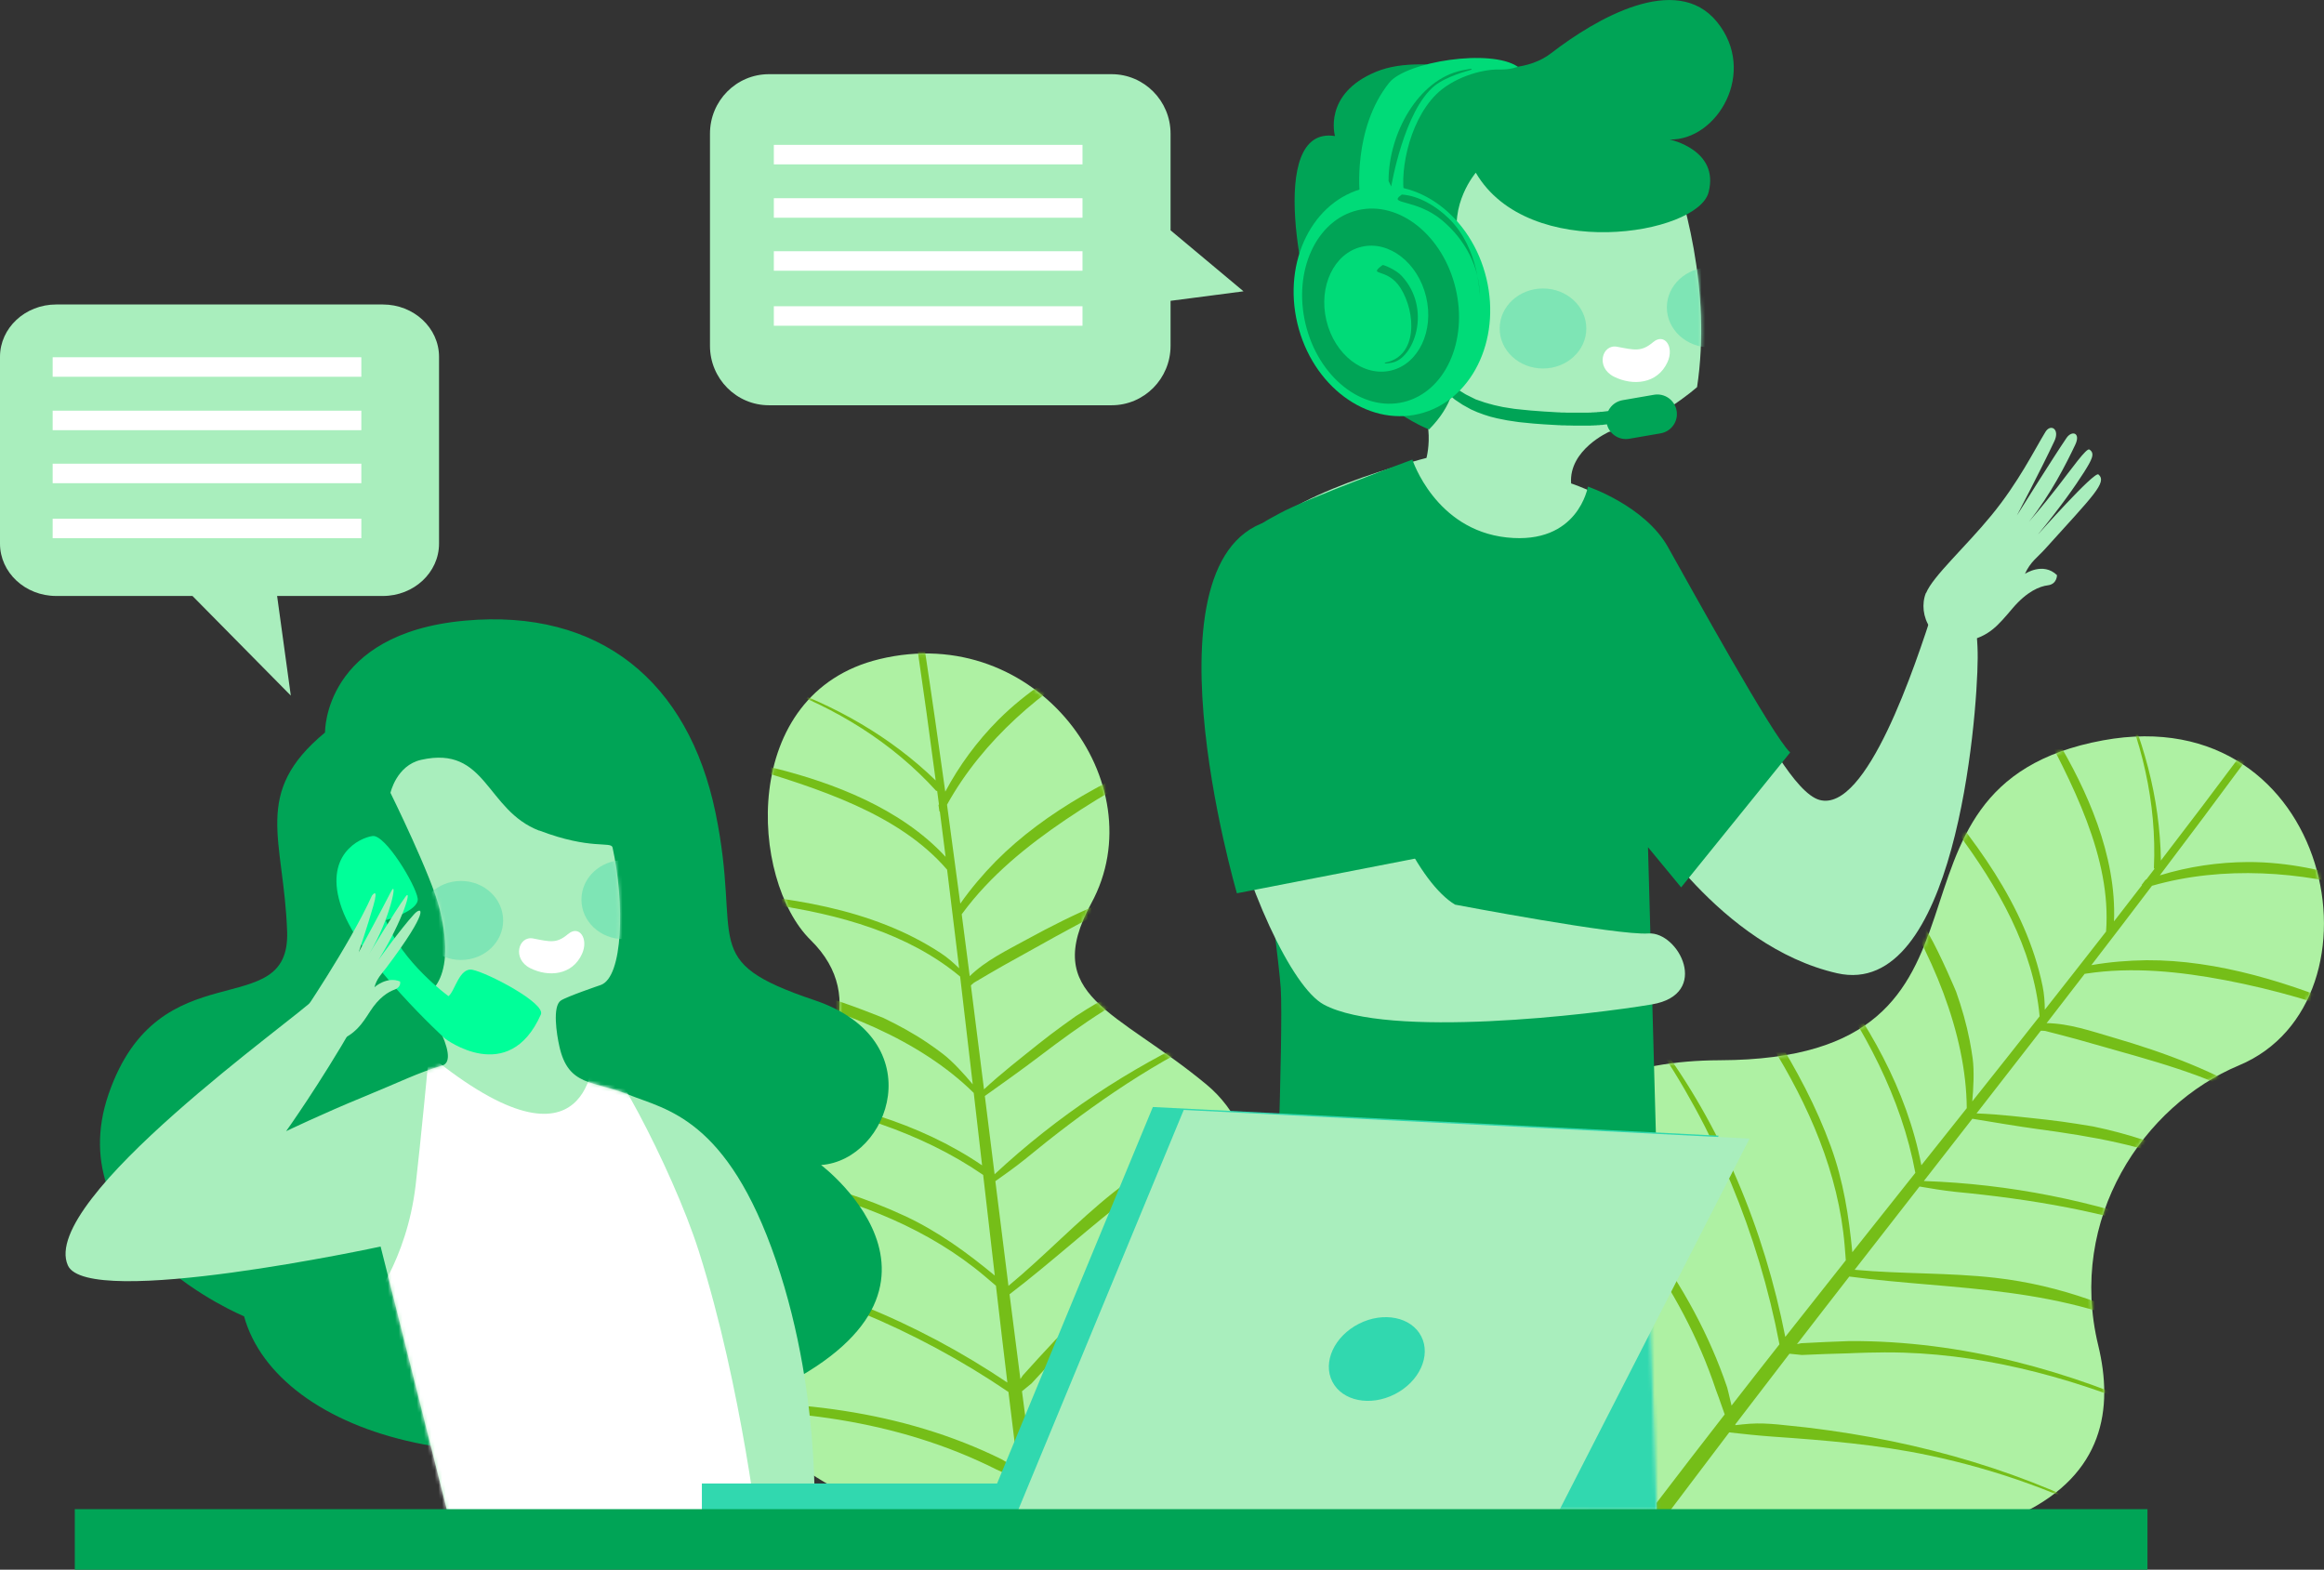
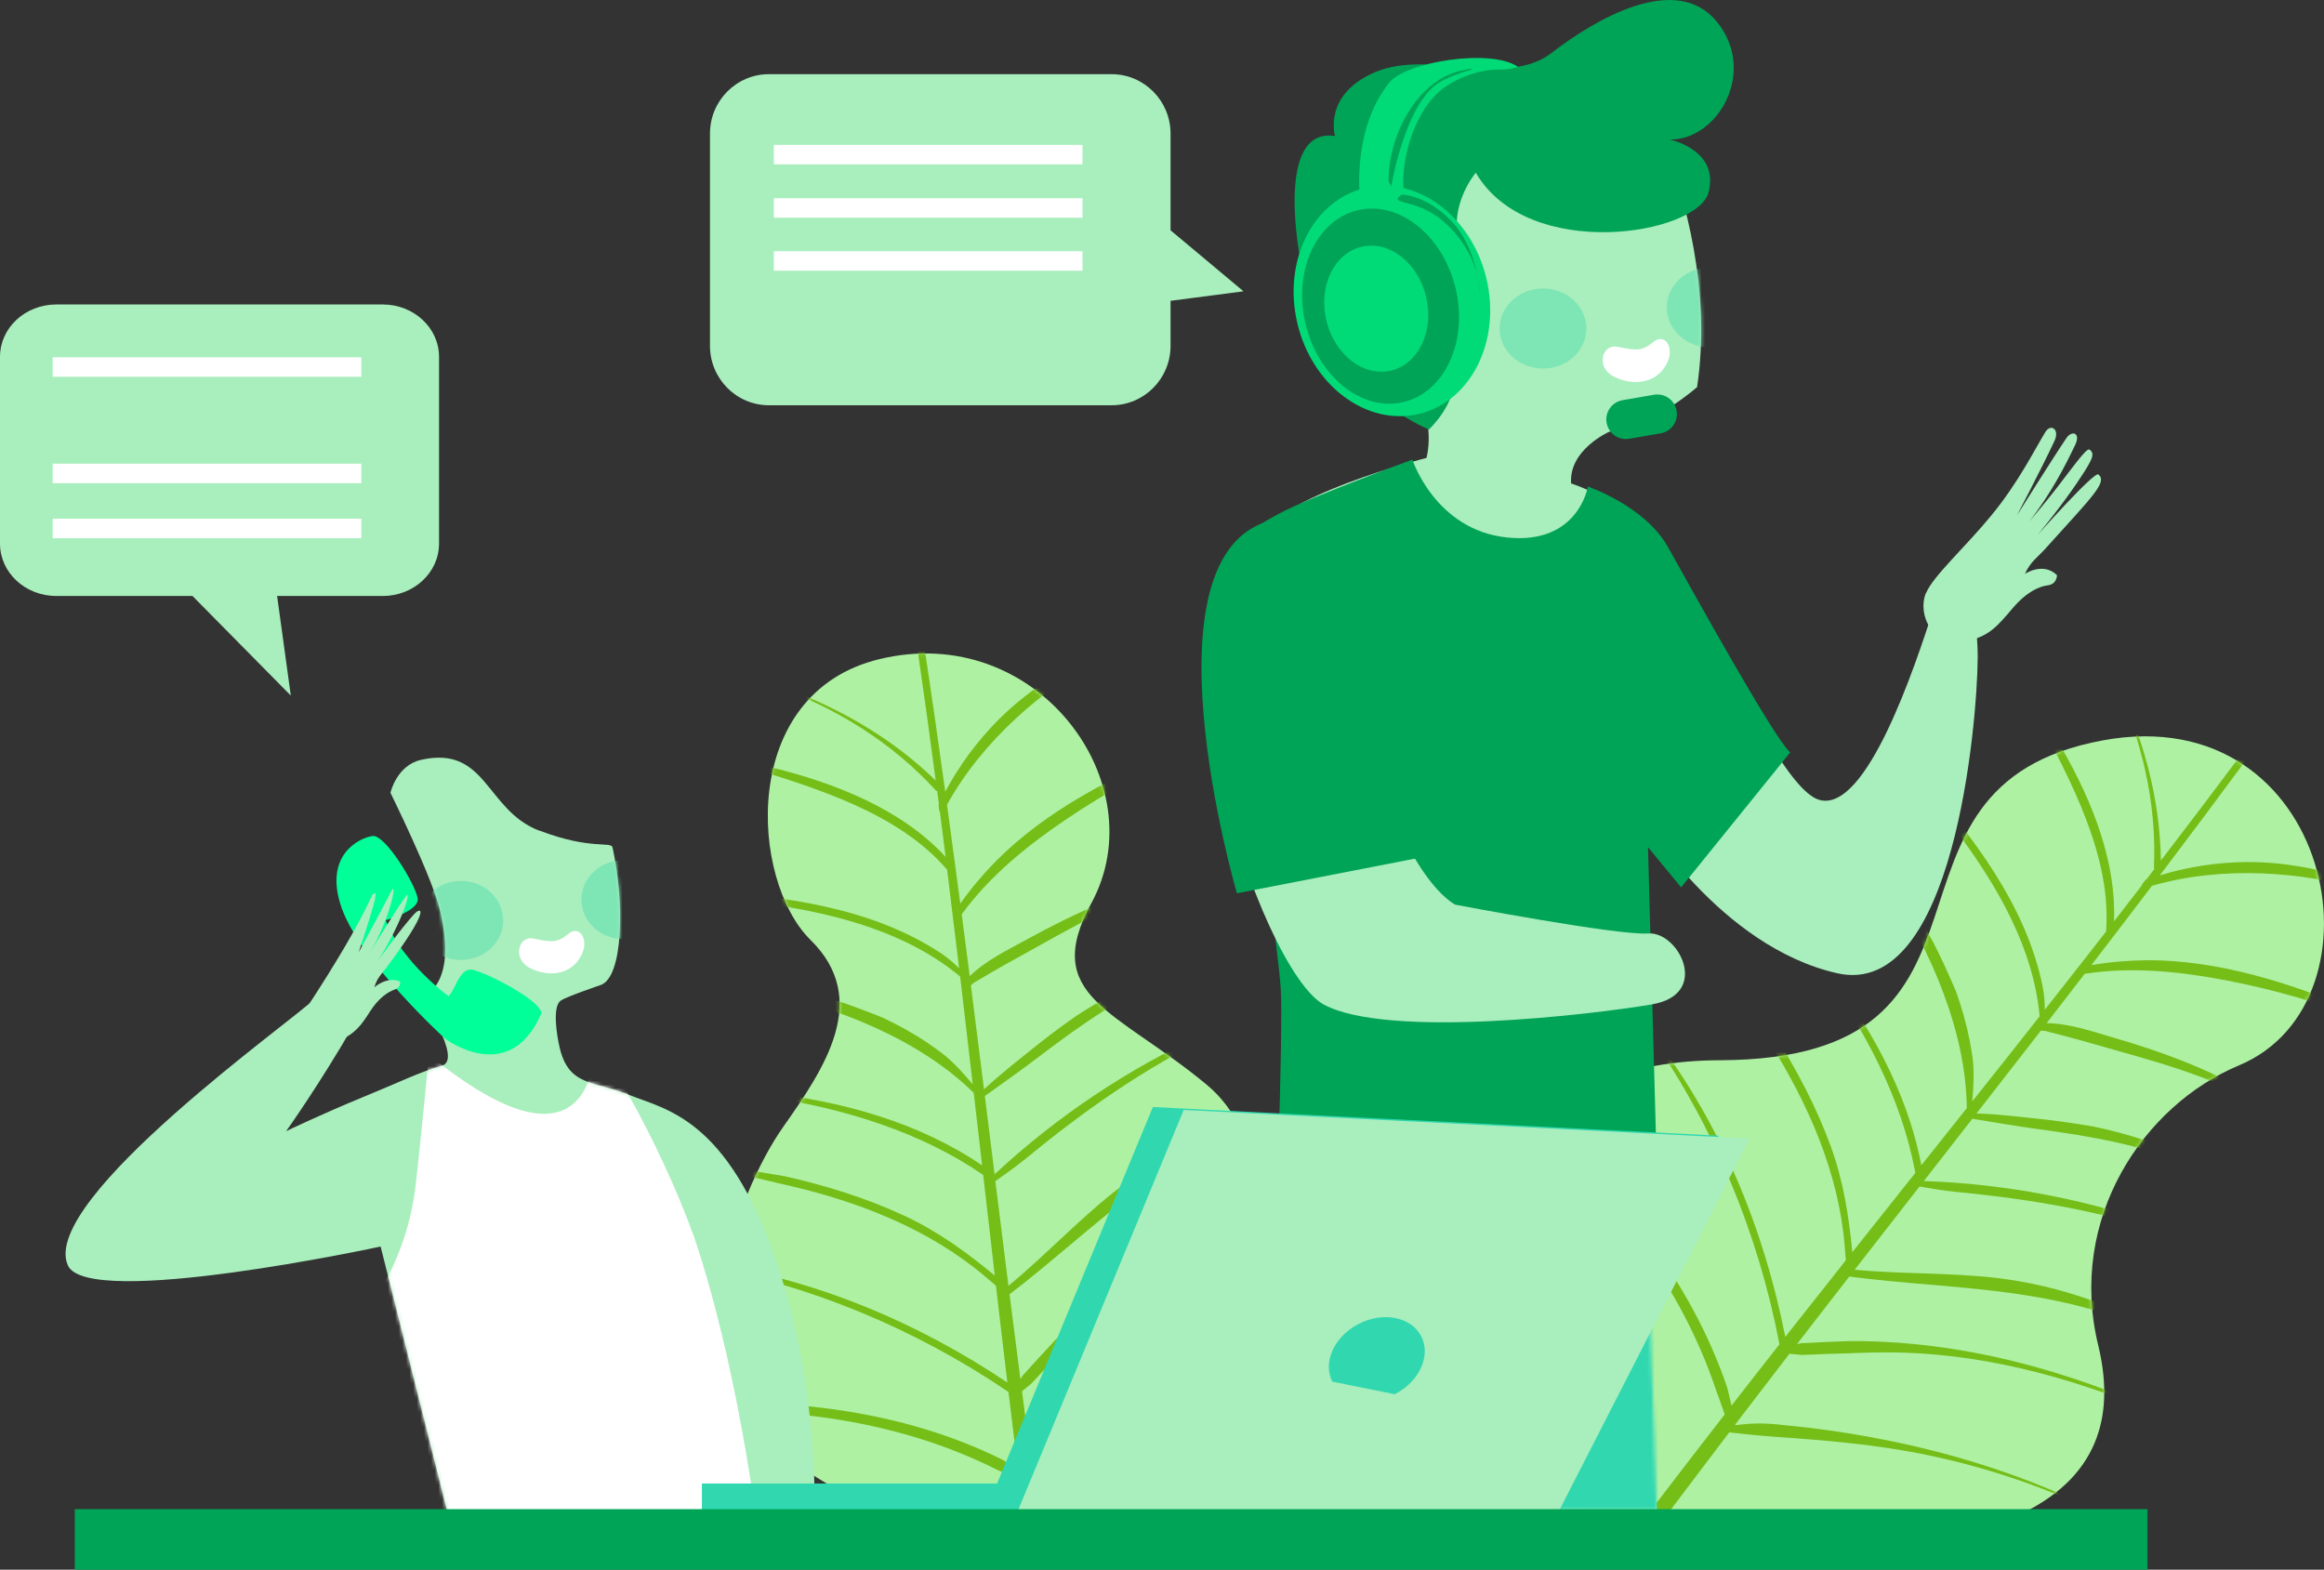
<svg xmlns="http://www.w3.org/2000/svg" width="644" height="435" viewBox="0 0 644 435" fill="none">
  <rect x="0" y="0" width="644" height="435" fill="#333333" stroke="none" />
  <g clip-path="url(#clip0_110_578)">
    <path fill-rule="evenodd" clip-rule="evenodd" d="M421.353 423.613C421.353 423.613 372.712 294.166 476.61 293.819C563.578 293.519 512.854 218.008 582.776 205.165C646.452 193.477 662.92 277.442 620.477 295.228C593.97 306.316 572.899 337.638 581.434 372.818C589.969 408.021 570.124 444.84 421.353 423.613Z" fill="#AEF1A3" />
    <mask id="mask0_110_578" style="mask-type:luminance" maskUnits="userSpaceOnUse" x="409" y="204" width="235" height="226">
      <path d="M421.353 423.613C421.353 423.613 372.712 294.166 476.61 293.819C563.578 293.519 512.854 218.008 582.776 205.165C646.452 193.477 662.92 277.442 620.477 295.228C593.97 306.316 572.899 337.638 581.434 372.818C589.969 408.021 570.124 444.84 421.353 423.613Z" fill="white" />
    </mask>
    <g mask="url(#mask0_110_578)">
      <path fill-rule="evenodd" clip-rule="evenodd" d="M598.804 238.497C598.55 221.104 593.855 204.011 586.106 188.257C586.106 188.257 585.944 187.934 585.782 188.396C593.461 204.657 597.717 222.559 596.861 240.53L597.023 240.784C596.283 241.754 595.52 242.724 594.78 243.718C594.71 243.741 594.618 243.764 594.549 243.81L593.461 245.242C593.461 245.242 593.485 245.265 593.554 245.311C590.963 248.661 588.396 251.987 585.806 255.336C586.569 236.973 578.103 218.563 569.869 204.819C568.25 202.093 566.538 199.414 564.873 196.734C564.873 196.734 564.156 195.51 563.74 197.381C574.403 217.131 585.158 237.781 583.608 258.155C577.965 265.408 572.298 272.614 566.631 279.821C566.631 277.812 566.469 275.433 566.007 273.215C561.404 250.855 546.647 231.637 531.867 214.959C531.867 214.959 530.433 213.042 530.341 214.659C531.081 215.606 531.821 216.553 532.561 217.5C535.591 221.404 538.552 225.354 541.443 229.35C541.813 229.858 541.813 229.858 542.183 230.366C553.632 245.704 563.509 262.89 565.197 281.646C558.998 289.523 552.776 297.377 546.531 305.23C546.855 301.627 547.11 296.845 546.647 293.357C546.416 291.671 546.138 290.008 545.814 288.345C544.912 283.725 543.617 279.221 542.044 274.786C542.044 274.786 537.835 264.738 534.481 258.871C531.127 252.957 527.311 247.321 523.193 241.916C523.193 241.916 521.783 239.906 521.366 242.563C521.783 243.163 522.176 243.741 522.569 244.341C535.337 263.606 544.866 286.358 545.005 307.101C540.818 312.391 536.632 317.658 532.422 322.924C528.421 301.973 517.434 282.87 504.643 266.817C504.643 266.817 503.973 265.962 503.788 267.463C516.532 284.765 526.94 304.306 530.757 325.026C524.928 332.348 519.099 339.671 513.294 347.016C512.346 337.13 510.842 327.313 507.326 317.681C503.325 306.709 497.82 296.337 491.575 286.428L485.168 277.488C485.168 277.488 483.711 275.271 483.341 277.673C485.908 281.554 489.378 287.282 489.378 287.282C489.794 287.929 490.187 288.576 490.604 289.223C501.243 306.316 509.478 325.072 511.166 345.145C511.282 346.439 511.397 347.963 511.49 349.257C505.892 356.325 500.318 363.393 494.721 370.485C488.846 340.572 476.888 311.767 459.101 288.206C459.101 288.206 457.783 286.197 457.621 287.444C475.061 312.483 487.273 341.981 493.102 372.541C488.661 378.177 484.243 383.836 479.825 389.518C479.201 386.77 478.623 384.529 478.623 384.529C468.816 355.517 448.855 330.362 425.447 309.919C425.447 309.919 424.453 309.619 423.62 309.665L423.713 311.097C446.403 331.448 465.878 356.21 475.523 385.245C475.523 385.245 476.772 388.525 477.929 391.967C471.429 400.329 464.953 408.737 458.523 417.168C458.523 417.168 453.92 423.312 450.08 428.579C450.08 428.579 446.611 434.215 442.933 440.336C442.933 440.336 440.991 443.016 443.928 442.369C446.68 438.927 449.549 435.601 452.463 432.321C452.463 432.321 461.622 420.217 468.029 411.693C471.73 406.773 475.454 401.853 479.178 396.956C482.439 397.326 487.366 397.857 491.367 398.134C505.892 399.151 520.395 400.329 534.573 403.332C553.424 407.305 571.743 413.865 588.697 423.012H589.321C562.329 408.067 532.399 399.428 501.22 395.663L500.457 395.57C495.276 395.085 490.025 394.208 484.914 394.554C483.619 394.646 482.208 394.785 480.912 394.947C480.912 394.877 480.889 394.808 480.866 394.739C485.862 388.202 490.858 381.665 495.877 375.151L499.3 375.497C503.626 375.313 507.974 375.128 512.323 375.035C512.323 375.035 520.534 374.62 527.496 374.851C552.337 375.636 576.785 382.612 599.637 392.544L600.932 392.475C573.524 379.817 543.71 371.524 512.623 371.64C508.136 371.778 503.626 372.009 499.139 372.24C499.139 372.24 498.838 372.31 497.959 372.494C502.77 366.235 507.627 359.998 512.461 353.761C541.767 357.665 571.28 355.909 601.95 371.64L603.245 371.755L603.037 371.085C587.61 362.469 571.003 356.163 552.869 354.108C540.055 352.652 526.917 353.091 513.942 351.89C519.932 344.198 525.923 336.506 531.913 328.814C534.689 329.299 538.69 329.969 541.882 330.293C562.745 332.279 583.585 335.767 603.592 342.882L605.396 342.835C605.396 342.835 603.754 341.496 602.181 340.895C580.116 332.764 556.824 328.098 533.116 327.29C537.603 321.538 542.067 315.786 546.554 310.035C551.25 310.82 559.738 312.229 564.526 312.876C579.699 314.909 594.618 317.473 608.218 323.548L609.305 323.178C609.305 323.178 608.403 321.838 607.062 321.169C598.504 317.011 589.414 314.123 579.977 312.16C579.977 312.16 572.39 310.866 567.279 310.312C560.756 309.619 554.234 308.787 547.711 308.557C553.655 300.911 559.6 293.288 565.521 285.642C565.96 285.619 565.521 285.642 566.7 285.689C566.7 285.689 574.842 287.744 580.162 289.315C595.798 293.796 611.85 297.769 625.866 305.9L626.999 305.854L626.791 304.999C614.163 296.984 600.123 291.764 585.551 287.513C579.514 285.758 573.385 283.61 567.14 283.54C570.656 278.99 574.194 274.416 577.687 269.866C577.803 269.866 577.918 269.866 578.034 269.82C590.894 267.856 604.055 269.242 616.707 271.644C630.215 274.231 643.283 278.02 656.027 282.94L656.906 282.593C656.906 282.593 655.657 281.346 654.316 280.745C634.979 272.36 614.463 265.985 594.803 266.101C589.691 266.17 584.58 266.586 579.537 267.463C585.158 260.141 590.778 252.819 596.33 245.473C616.129 239.791 637.917 241.546 656.212 246.836C656.212 246.836 659.15 246.074 654.848 244.619C644.578 241.2 633.892 238.867 622.929 238.89C614.648 238.936 606.391 240.16 598.504 242.586C606.53 231.983 614.486 221.358 622.35 210.686L623.16 209.577C623.16 209.577 624.247 208.007 621.564 208.399C614.001 218.54 606.391 228.588 598.689 238.613L598.804 238.497Z" fill="#75BE18" />
    </g>
    <path fill-rule="evenodd" clip-rule="evenodd" d="M330.477 404.648C330.477 404.648 368.317 328.745 334.316 300.541C309.267 279.775 288.288 276.31 302.421 250.301C320.415 217.2 287.433 172.065 243.671 182.667C204.582 192.138 207.843 244.018 224.612 260.487C241.381 276.98 228.521 295.967 216.98 312.368C205.415 328.768 177.636 388.179 236.316 414.789C295.667 441.699 330.477 404.648 330.477 404.648Z" fill="#AEF1A3" />
    <mask id="mask1_110_578" style="mask-type:luminance" maskUnits="userSpaceOnUse" x="200" y="181" width="149" height="244">
      <path d="M330.477 404.648C330.477 404.648 368.317 328.745 334.316 300.541C309.267 279.775 288.288 276.31 302.421 250.301C320.415 217.2 287.433 172.065 243.671 182.667C204.582 192.138 207.843 244.018 224.612 260.487C241.381 276.98 228.521 295.967 216.98 312.368C205.415 328.768 177.636 388.179 236.316 414.789C295.667 441.699 330.477 404.648 330.477 404.648Z" fill="white" />
    </mask>
    <g mask="url(#mask1_110_578)">
      <path fill-rule="evenodd" clip-rule="evenodd" d="M259.307 216.299C246.817 204.172 231.389 195.395 214.782 189.735C214.782 189.735 214.435 189.62 214.666 190.059C231.62 196.134 247.279 205.789 259.399 219.14L259.7 219.21C259.862 220.434 260.024 221.658 260.186 222.882C260.139 222.952 260.116 223.044 260.07 223.113L260.324 224.892C260.324 224.892 260.371 224.892 260.44 224.892C260.972 229.073 261.504 233.277 262.036 237.458C249.592 223.922 230.556 216.877 215.013 212.973C211.937 212.188 208.838 211.495 205.738 210.779C205.738 210.779 204.35 210.432 205.391 212.049C226.925 218.494 249.13 225.516 262.452 241.015C263.586 250.116 264.696 259.217 265.783 268.341C264.349 266.932 262.568 265.338 260.671 264.114C241.589 251.548 217.558 248.361 195.284 246.998C195.284 246.998 192.924 246.651 194.012 247.875C195.214 248.014 196.394 248.176 197.597 248.314C202.5 248.938 207.404 249.654 212.261 250.416C212.885 250.509 212.885 250.509 213.487 250.601C232.453 253.373 251.581 258.57 266.061 270.628C267.24 280.584 268.397 290.539 269.553 300.495C267.24 297.723 264.025 294.143 261.226 292.018C259.885 290.978 258.497 290.008 257.086 289.038C253.2 286.405 249.06 284.141 244.827 282.108C244.827 282.108 234.72 277.973 228.22 276.172C221.651 274.37 214.967 273.053 208.236 272.129C208.236 272.129 205.808 271.714 207.404 273.885C208.121 274.024 208.815 274.162 209.532 274.301C232.199 278.921 255.051 288.276 269.831 302.874C270.594 309.573 271.38 316.248 272.144 322.947C254.496 310.936 233.193 305.184 212.77 302.874C212.77 302.874 211.683 302.759 212.631 303.937C233.887 307.194 255.097 313.661 272.444 325.604C273.508 334.889 274.572 344.198 275.659 353.484C268.003 347.155 259.977 341.265 250.679 336.945C240.086 332.002 228.845 328.537 217.419 325.95L206.548 324.148C206.548 324.148 203.934 323.617 205.391 325.557C209.948 326.481 216.47 328.075 216.47 328.075C217.211 328.237 217.951 328.399 218.714 328.583C238.328 333.157 257.433 340.641 272.838 353.623C273.832 354.454 274.989 355.447 275.983 356.302C277.024 365.241 278.065 374.204 279.152 383.143C253.825 366.119 224.959 354.2 195.723 350.088C195.723 350.088 193.387 349.603 194.127 350.597C224.173 356.002 253.709 368.244 279.453 385.753C280.308 392.891 281.187 400.005 282.066 407.143C279.661 405.641 277.672 404.463 277.672 404.463C250.217 390.858 218.298 387.162 187.258 389.218C187.258 389.218 186.356 389.703 185.777 390.327L186.864 391.274C217.303 389.657 248.621 393.422 275.983 407.166C275.983 407.166 279.198 408.598 282.436 410.215C283.755 420.725 285.119 431.235 286.53 441.745C286.53 441.745 287.617 449.345 288.635 455.789C288.635 455.789 290.162 462.234 291.896 469.141C291.896 469.141 292.405 472.421 294.024 469.857C293.539 465.491 293.215 461.102 292.96 456.713C292.96 456.713 290.879 441.676 289.375 431.12C288.519 425.022 287.664 418.923 286.831 412.825C289.398 410.793 293.261 407.674 296.291 405.064C307.301 395.524 318.38 386.123 330.523 378.223C346.667 367.736 364.269 359.444 382.727 353.923L383.189 353.507C353.491 361.961 326.198 376.976 301.495 396.31L300.894 396.772C296.892 400.075 292.544 403.17 289.167 407.027C288.311 408.021 287.409 409.106 286.623 410.123C286.553 410.077 286.507 410.03 286.438 410.007C285.328 401.853 284.264 393.699 283.2 385.545L285.86 383.374C288.797 380.186 291.734 376.999 294.741 373.857C294.741 373.857 300.269 367.782 305.335 363.024C323.468 346.046 345.696 333.711 368.895 324.61L369.751 323.64C341.394 334.035 314.448 349.211 292.544 371.224C289.468 374.481 286.438 377.83 283.431 381.157C283.431 381.157 283.269 381.434 282.76 382.173C281.742 374.342 280.748 366.512 279.753 358.681C303.23 340.756 322.89 318.674 355.711 308.164L356.706 307.332L356.081 307.009C339.081 311.813 322.867 319.067 308.573 330.431C298.488 338.447 289.491 348.033 279.453 356.348C278.227 346.67 277.024 337.014 275.821 327.336C278.134 325.719 281.419 323.363 283.917 321.353C300.084 308.048 317.293 295.783 336.49 286.705L337.739 285.388C337.739 285.388 335.635 285.596 334.108 286.289C312.736 296.129 292.983 309.249 275.613 325.419C274.711 318.189 273.809 310.959 272.907 303.729C276.793 300.98 283.801 295.968 287.641 293.034C299.807 283.771 312.181 275.063 326.082 269.75L326.591 268.734C326.591 268.734 325.018 268.41 323.584 268.896C314.587 271.991 306.121 276.357 298.049 281.646C298.049 281.646 291.758 286.081 287.756 289.315C282.645 293.427 277.44 297.446 272.676 301.881C271.473 292.295 270.27 282.686 269.044 273.1C269.345 272.753 269.044 273.1 269.923 272.314C269.923 272.314 277.116 268.018 281.997 265.385C296.222 257.531 310.4 248.984 326.082 244.85L326.845 244.018L326.105 243.579C311.51 246.813 297.887 253.027 284.564 260.326C279.059 263.352 273.184 266.147 268.72 270.512C267.98 264.807 267.263 259.102 266.5 253.373C266.569 253.281 266.639 253.188 266.708 253.096C274.41 242.632 284.703 234.316 295.366 227.109C306.746 219.418 318.681 212.857 331.171 207.36L331.541 206.505C331.541 206.505 329.76 206.505 328.395 207.036C308.781 214.752 289.745 224.73 275.937 238.682C272.352 242.332 269.044 246.235 266.107 250.416C264.904 241.269 263.678 232.122 262.429 222.998C272.398 205.004 289.075 190.867 305.774 181.697C305.774 181.697 307.301 179.064 303.23 181.073C293.539 185.901 284.333 191.791 276.608 199.529C270.779 205.396 265.829 212.095 261.943 219.394C260.116 206.228 258.243 193.108 256.254 179.988L256.045 178.625C256.045 178.625 255.698 176.754 254.102 178.925C255.93 191.422 257.664 203.941 259.307 216.438V216.299Z" fill="#75BE18" />
    </g>
-     <path fill-rule="evenodd" clip-rule="evenodd" d="M90.067 202.994C90.067 202.994 89.558 175.575 128.832 171.995C166.187 168.6 190.75 188.88 198.268 225.192C205.785 261.504 192.948 266.146 225.723 277.188C258.497 288.229 246.562 321.492 227.527 322.854C227.527 322.854 276.469 359.697 207.381 388.409C138.315 417.121 76.814 397.972 67.631 364.779C67.631 364.779 16.121 343.597 30.115 303.128C44.108 262.659 80.468 283.956 79.566 258.154C78.664 232.353 69.713 219.833 90.067 202.994Z" fill="#00A456" />
    <path fill-rule="evenodd" clip-rule="evenodd" d="M149.441 230.159C163.758 235.633 169.356 233.069 169.749 234.871C173.126 250.347 172.686 270.72 166.488 272.961C166.488 272.961 157.097 276.149 155.409 277.28C153.049 278.874 154.229 286.543 155.015 290.008C157.513 301.188 164.36 299.386 174.421 303.452C184.506 307.517 201.529 309.85 215.037 349.326C228.545 388.802 225.468 427.493 225.468 427.493L124.438 420.841L105.471 345.446C105.471 345.446 24.286 362.978 18.805 350.666C10.663 332.441 82.874 281.6 87.037 276.888C91.201 272.176 106.42 269.427 98.139 283.841C88.517 300.587 79.289 313.477 79.289 313.477C79.289 313.477 89.581 308.533 100.938 303.89C110.421 300.01 116.111 297.146 122.472 295.321C128.324 293.634 116.689 276.38 116.689 276.38C116.689 276.38 127.19 273.792 121.87 252.056C119.604 242.771 108.201 219.718 108.201 219.718C108.201 219.718 109.866 212.118 116.689 210.571C134.892 206.459 134.569 224.522 149.441 230.205V230.159Z" fill="#A9EEBD" />
    <mask id="mask2_110_578" style="mask-type:luminance" maskUnits="userSpaceOnUse" x="18" y="209" width="208" height="219">
      <path d="M149.441 230.159C163.758 235.633 169.356 233.069 169.749 234.871C173.126 250.347 172.686 270.72 166.488 272.961C166.488 272.961 157.097 276.149 155.409 277.28C153.049 278.874 154.229 286.543 155.015 290.008C157.513 301.188 164.36 299.386 174.421 303.452C184.506 307.517 201.529 309.85 215.037 349.326C228.545 388.802 225.468 427.493 225.468 427.493L124.438 420.841L105.471 345.446C105.471 345.446 24.286 362.978 18.805 350.666C10.663 332.441 82.874 281.6 87.037 276.888C91.201 272.176 106.42 269.427 98.139 283.841C88.517 300.587 79.289 313.477 79.289 313.477C79.289 313.477 89.581 308.533 100.938 303.89C110.421 300.01 116.111 297.146 122.472 295.321C128.324 293.634 116.689 276.38 116.689 276.38C116.689 276.38 127.19 273.792 121.87 252.056C119.604 242.771 108.201 219.718 108.201 219.718C108.201 219.718 109.866 212.118 116.689 210.571C134.892 206.459 134.569 224.522 149.441 230.205V230.159Z" fill="white" />
    </mask>
    <g mask="url(#mask2_110_578)">
      <path fill-rule="evenodd" clip-rule="evenodd" d="M164.545 291.81C164.545 291.81 164.383 329.415 118.863 292.295C118.863 292.295 116.504 317.219 115.163 328.561C112.665 349.534 102.441 361.777 102.441 361.777L120.991 438.489L210.55 428.741C210.55 428.741 205.739 384.807 193.642 346.716C186.217 323.363 166.141 286.174 164.521 291.787L164.545 291.81Z" fill="white" />
      <path d="M127.745 266.032C134.196 266.032 139.426 261.13 139.426 255.083C139.426 249.036 134.196 244.134 127.745 244.134C121.294 244.134 116.065 249.036 116.065 255.083C116.065 261.13 121.294 266.032 127.745 266.032Z" fill="#7EE5B5" />
      <path d="M172.802 260.257C179.253 260.257 184.483 255.355 184.483 249.308C184.483 243.261 179.253 238.359 172.802 238.359C166.351 238.359 161.122 243.261 161.122 249.308C161.122 255.355 166.351 260.257 172.802 260.257Z" fill="#7EE5B5" />
      <path fill-rule="evenodd" clip-rule="evenodd" d="M157.467 258.802C154.275 261.527 152.54 261.019 147.729 260.072C143.682 259.287 141.831 265.731 146.92 268.295C152.008 270.859 158.6 270.282 161.283 264.345C163.203 260.095 160.451 256.261 157.467 258.825V258.802Z" fill="white" />
    </g>
    <path fill-rule="evenodd" clip-rule="evenodd" d="M460.836 39.084C466.919 54.214 474.274 80.777 470.273 107.272C470.273 107.272 458.199 118.105 445.917 119.653C445.917 119.653 434.676 124.619 435.37 133.974C435.37 133.974 448.207 138.155 457.621 146.656C467.035 155.156 491.136 218.078 504.204 221.681C517.272 225.262 530.665 184.7 535.984 168.184C541.304 151.668 548.151 165.066 548.035 182.39C547.919 199.691 541.651 277.119 509.061 269.704C476.472 262.266 455.215 226.486 455.215 226.486C455.215 226.486 455.516 321.908 456.742 351.89C457.968 381.873 459.101 418.577 459.101 418.577L356.891 418.161C356.891 418.161 358.603 281.022 355.18 264.599C351.756 248.176 343.268 163.01 348.079 150.259C352.89 137.508 395.286 126.906 395.286 126.906C395.286 126.906 399.103 113 387.908 105.794C374.493 97.132 347.686 69.967 382.218 38.83C390.776 31.115 448.3 7.923 460.836 39.107V39.084Z" fill="#A9EEBD" />
    <mask id="mask3_110_578" style="mask-type:luminance" maskUnits="userSpaceOnUse" x="346" y="23" width="203" height="396">
      <path d="M460.836 39.084C466.919 54.214 474.274 80.777 470.273 107.272C470.273 107.272 458.199 118.105 445.917 119.653C445.917 119.653 434.676 124.619 435.37 133.974C435.37 133.974 448.207 138.155 457.621 146.656C467.035 155.156 491.136 218.078 504.204 221.681C517.272 225.262 530.665 184.7 535.984 168.184C541.304 151.668 548.151 165.066 548.035 182.39C547.919 199.691 541.651 277.119 509.061 269.704C476.472 262.266 455.215 226.486 455.215 226.486C455.215 226.486 455.516 321.908 456.742 351.89C457.968 381.873 459.101 418.577 459.101 418.577L356.891 418.161C356.891 418.161 358.603 281.022 355.18 264.599C351.756 248.176 343.268 163.01 348.079 150.259C352.89 137.508 395.286 126.906 395.286 126.906C395.286 126.906 399.103 113 387.908 105.794C374.493 97.132 347.686 69.967 382.218 38.83C390.776 31.115 448.3 7.923 460.836 39.107V39.084Z" fill="white" />
    </mask>
    <g mask="url(#mask3_110_578)">
      <path d="M527.264 315.186H318.357V474.361H527.264V315.186Z" fill="#31D8AF" />
      <path d="M427.575 102.121C434.205 102.121 439.579 97.157 439.579 91.033C439.579 84.91 434.205 79.946 427.575 79.946C420.945 79.946 415.571 84.91 415.571 91.033C415.571 97.157 420.945 102.121 427.575 102.121Z" fill="#7EE5B5" />
      <path d="M473.904 96.277C480.534 96.277 485.909 91.312 485.909 85.189C485.909 79.066 480.534 74.102 473.904 74.102C467.274 74.102 461.9 79.066 461.9 85.189C461.9 91.312 467.274 96.277 473.904 96.277Z" fill="#7EE5B5" />
      <path fill-rule="evenodd" clip-rule="evenodd" d="M458.13 94.798C454.845 97.547 453.064 97.039 448.114 96.092C443.951 95.283 442.054 101.82 447.282 104.407C452.509 106.994 459.286 106.417 462.062 100.388C464.051 96.069 461.206 92.188 458.13 94.798Z" fill="white" />
    </g>
    <path fill-rule="evenodd" clip-rule="evenodd" d="M496.062 208.538L465.855 245.912L456.673 234.778L459.865 350.527L353.075 353.161C353.075 353.161 355.688 285.966 354.902 273.839C354.116 261.712 342.69 180.542 344.285 163.218C345.881 145.87 347.2 146.356 354.463 142.336C361.702 138.294 391.378 127.368 391.378 127.368C391.378 127.368 397.692 146.818 417.537 148.943C437.382 151.068 440.019 134.852 440.019 134.852C440.019 134.852 455.724 140.119 462.178 151.553C468.608 162.987 491.344 204.242 496.086 208.538H496.062Z" fill="#00A456" />
    <path fill-rule="evenodd" clip-rule="evenodd" d="M149.881 281.138C151.268 278.02 135.193 269.612 130.937 268.757C127.26 268.018 126.057 274.763 124.276 276.056C124.276 276.056 111.416 266.747 106.882 255.013C106.882 255.013 116.273 252.426 115.741 248.961C115.14 245.081 106.744 231.221 103.251 231.683C99.758 232.145 89.419 236.857 94.716 251.733C100.036 266.586 123.281 287.791 123.281 287.791C123.281 287.791 140.952 301.257 149.881 281.138Z" fill="#00FF99" />
    <path fill-rule="evenodd" clip-rule="evenodd" d="M82.874 282.431C82.874 282.431 96.913 261.873 103.066 248.199C103.066 248.199 105.055 245.496 103.436 251.086C101.817 256.676 99.388 263.929 99.388 263.929C99.388 263.929 106.281 251.225 108.316 247.159C110.352 243.094 108.247 254.481 102.303 264.368C102.303 264.368 109.38 252.587 112.387 248.476C114.215 245.958 111.948 254.62 104.847 266.077C104.847 266.077 110.861 257.6 114.77 253.327C116.99 250.924 119.234 252.033 106.998 268.248C105.749 269.889 104.384 271.205 103.76 273.584C103.76 273.584 107.183 270.466 110.861 271.991C110.861 271.991 111.3 273.538 109.311 274.254C107.576 274.878 105.009 276.449 102.58 280.237C100.152 284.025 98.579 286.358 93.86 288.483C82.157 293.727 82.874 282.431 82.874 282.431Z" fill="#A9EEBD" />
    <path fill-rule="evenodd" clip-rule="evenodd" d="M533.741 164.326C535.637 159.683 544.658 151.576 551.851 142.798C559.368 133.651 563.786 124.619 566.816 119.676C568.25 117.343 570.864 118.914 569.291 122.24C565.637 130.024 558.906 142.844 558.906 142.844C558.906 142.844 569.014 126.698 572.668 121.339C574.148 119.191 576.646 119.93 575.074 123.233C572.576 128.523 568.227 137.093 562.213 144.623C562.213 144.623 566.122 140.142 570.101 135.014C574.102 129.863 578.173 124.065 578.982 124.573C580.671 125.636 579.63 127.46 577.502 130.856C575.073 134.69 571.026 140.442 564.711 148.157C564.711 148.157 580.393 130.486 581.504 131.48C584.002 133.674 580.093 137.301 566.585 152.269C564.711 154.348 562.607 155.71 561.126 159.037C561.126 159.037 566.145 155.641 570.008 159.383C570.008 159.383 570.054 161.878 567.487 162.201C565.243 162.478 561.728 163.841 557.68 168.6C553.632 173.358 551.134 176.476 544.866 177.654C535.429 179.433 531.243 170.332 533.694 164.303L533.741 164.326Z" fill="#A9EEBD" />
    <path d="M328.141 411.116H194.498V423.104H328.141V411.116Z" fill="#31D8AF" />
    <path fill-rule="evenodd" clip-rule="evenodd" d="M272.236 420.933L319.467 306.778L476.263 314.724L422.279 420.194L272.236 420.933Z" fill="#31D8AF" />
    <path fill-rule="evenodd" clip-rule="evenodd" d="M280.794 421.742L328.025 307.586L484.821 315.532L430.837 421.002L280.794 421.742Z" fill="#A9EEBD" />
-     <path d="M386.502 386.371C393.308 382.908 396.597 375.732 393.848 370.344C391.1 364.956 383.354 363.396 376.547 366.86C369.741 370.323 366.452 377.499 369.2 382.886C371.949 388.274 379.695 389.834 386.502 386.371Z" fill="#31D8AF" />
+     <path d="M386.502 386.371C393.308 382.908 396.597 375.732 393.848 370.344C391.1 364.956 383.354 363.396 376.547 366.86C369.741 370.323 366.452 377.499 369.2 382.886Z" fill="#31D8AF" />
    <path d="M595.081 418.23H20.724V435.023H595.081V418.23Z" fill="#00A456" />
    <path fill-rule="evenodd" clip-rule="evenodd" d="M348.588 147.071C348.588 147.071 370.006 157.997 375.858 190.266C381.709 222.536 393.575 244.872 403.197 250.693C403.197 250.693 448.392 259.309 456.765 258.686C465.138 258.085 474.205 275.548 457.76 278.343C441.315 281.138 384.554 287.929 366.837 278.389C349.12 268.849 315.073 167.191 348.588 147.071Z" fill="#A9EEBD" />
    <path fill-rule="evenodd" clip-rule="evenodd" d="M354.717 143.699C354.717 143.699 369.312 150.098 379.859 195.741L395.078 237.366L342.759 247.552C342.759 247.552 314.101 149.636 354.717 143.699Z" fill="#00A456" />
    <path fill-rule="evenodd" clip-rule="evenodd" d="M369.937 37.698C369.937 37.698 366.49 26.01 381.316 19.888C396.142 13.767 417.491 24.254 429.842 14.737C442.171 5.221 464.468 -7.807 475.778 6.052C487.088 19.935 475.917 38.922 462.687 38.668C462.687 38.668 476.518 41.509 473.465 53.289C470.435 65.07 423.482 72.785 408.956 47.861C408.956 47.861 401.347 56.708 404.354 67.634C407.36 78.583 411.477 85.397 405.487 91.033L390.267 69.274C390.267 69.274 379.79 68.65 382.612 80.2C385.433 91.726 400.329 94.383 400.329 94.383C400.329 94.383 409.026 105.84 396.004 119.006C396.004 119.006 378.194 112.354 365.704 91.056C361.286 83.526 350.577 34.672 369.913 37.698H369.937Z" fill="#00A456" />
-     <path fill-rule="evenodd" clip-rule="evenodd" d="M400.676 106.833V107.018L400.791 107.249L400.907 107.503L400.999 107.757L401.092 108.034L401.161 108.311L401.231 108.612L401.3 108.912L401.346 109.166L401.393 109.212L401.578 109.374L401.763 109.536L401.948 109.697L402.133 109.859L402.318 110.021L402.503 110.182L402.688 110.344L402.873 110.506L403.035 110.644L403.22 110.783L403.428 110.921L403.636 111.06L403.844 111.199L404.053 111.337L404.261 111.476L404.469 111.614L404.677 111.753L404.885 111.892L405.093 112.03L405.302 112.169L405.51 112.284L405.718 112.4L405.926 112.515L406.134 112.631L406.342 112.746L406.551 112.862L406.759 112.977L406.967 113.093L407.175 113.208L407.383 113.324L407.591 113.439L407.8 113.532L408.008 113.624L408.216 113.716L408.424 113.809L408.632 113.901L408.84 113.994L409.049 114.086L409.257 114.178L409.488 114.271L409.927 114.432L410.367 114.594L410.806 114.756L411.246 114.918L411.685 115.056L412.125 115.195L412.24 115.241L412.564 115.333L413.004 115.472L413.466 115.587L413.929 115.703L414.392 115.818L414.854 115.934L415.317 116.026L415.779 116.119L416.242 116.211L416.705 116.304L417.167 116.396L417.63 116.488L418.092 116.558L418.555 116.627L419.017 116.696L419.48 116.765L419.943 116.835L420.405 116.904L420.868 116.973H420.914L421.33 117.02L421.793 117.066L422.256 117.112L422.718 117.158L423.181 117.204L423.643 117.251L424.106 117.297L425.054 117.389L426.003 117.458L426.951 117.528L427.899 117.597L428.686 117.643L429.472 117.689L430.282 117.736L431.091 117.782L431.901 117.828H432.155L432.733 117.874H433.566L434.399 117.92H435.231L436.064 117.944H436.48H436.897H437.313H437.729H438.146H438.562H438.978H439.395H439.811H440.227H440.644L441.06 117.92H441.476L441.893 117.874H442.309L442.725 117.828H443.142L443.558 117.759H443.974L444.391 117.689L444.807 117.643L445.223 117.597L445.64 117.551L446.056 117.505L446.472 117.458L446.889 117.412L447.305 117.366L447.721 117.297L448.138 117.227L448.554 117.158L448.97 117.089L449.387 117.02L449.803 116.95L450.219 116.881L450.636 116.789L450.983 116.719H451.029L451.422 116.558L451.815 116.419L452.209 116.28L452.602 116.142L452.995 116.003L453.388 115.865L453.643 115.772L453.758 115.657L454.013 115.403L453.966 114.987L453.481 113.347L453.296 112.977L452.949 112.885L452.81 112.839L452.556 112.885L452.185 112.954L451.792 113L451.399 113.047L451.006 113.093L450.613 113.139L450.219 113.185H450.173L449.849 113.254L449.479 113.324L449.086 113.393L448.693 113.462L448.3 113.532L447.906 113.601L447.513 113.67L447.12 113.74L446.727 113.786L446.334 113.832L445.94 113.878L445.547 113.924L445.154 113.971L444.761 114.017L444.368 114.063L443.974 114.109H443.581L443.188 114.178H442.795L442.402 114.248H442.008L441.615 114.294H441.199L440.783 114.34H440.389L439.973 114.363H439.557H439.14H438.724H438.308H437.891H437.475H436.665H436.249H435.856H435.046H434.237L433.427 114.317H432.618L432.063 114.271H431.808L431.022 114.225L430.235 114.178L429.449 114.132L428.663 114.086L427.876 114.04L426.951 113.971L426.026 113.901L425.101 113.832L424.175 113.763L423.713 113.716L423.25 113.67L422.788 113.624L422.325 113.578L421.862 113.532L421.4 113.485L421.007 113.439H420.96L420.521 113.393L420.081 113.347L419.642 113.301L419.203 113.231L418.763 113.162L418.324 113.093L417.884 113.023L417.445 112.954L417.005 112.885L416.566 112.816L416.126 112.723L415.687 112.631L415.27 112.538L414.854 112.446L414.438 112.354L414.021 112.261L413.605 112.146L413.189 112.03L412.888 111.938H412.772L412.356 111.799L411.94 111.684L411.523 111.568L411.107 111.43L410.714 111.291L410.321 111.152L410.113 111.083L409.904 111.014L409.696 110.945L409.511 110.875L409.303 110.806L409.095 110.737L408.91 110.667L408.725 110.575L408.54 110.483L408.355 110.39L408.17 110.298L407.985 110.205L407.8 110.113L407.615 110.021L407.429 109.928L407.244 109.836L407.059 109.743L406.874 109.651L406.689 109.559L406.504 109.466L406.319 109.374L406.134 109.281L405.949 109.166L405.764 109.05L405.579 108.935L405.394 108.819L405.209 108.704L405.024 108.588L404.839 108.473L404.654 108.357L404.469 108.242L404.307 108.126L404.122 107.988L403.937 107.872L403.752 107.757L403.567 107.641L403.382 107.503L403.197 107.364L403.012 107.226L402.827 107.087H402.78H402.526H402.225L401.925 107.064L401.647 107.018L401.37 106.972L401.115 106.902L400.861 106.81L400.629 106.694H400.444L400.676 106.833Z" fill="#00A456" />
    <path fill-rule="evenodd" clip-rule="evenodd" d="M445.201 117.158C444.692 114.202 446.681 111.407 449.641 110.899L458.338 109.397C461.299 108.889 464.097 110.876 464.606 113.832C465.115 116.789 463.126 119.584 460.165 120.092L451.469 121.593C448.508 122.102 445.709 120.115 445.201 117.158Z" fill="#00A456" />
    <path d="M393.188 114.711C407.651 111.265 416.028 94.458 411.898 77.172C407.768 59.887 392.695 48.668 378.232 52.114C363.769 55.561 355.392 72.367 359.522 89.653C363.652 106.938 378.725 118.157 393.188 114.711Z" fill="#00DB78" />
    <path d="M388.917 111.422C400.398 108.686 406.862 94.568 403.355 79.888C399.847 65.209 387.697 55.526 376.216 58.262C364.735 60.998 358.271 75.116 361.778 89.795C365.285 104.475 377.436 114.157 388.917 111.422Z" fill="#00A456" />
    <path d="M385.468 102.684C393.098 100.866 397.449 91.717 395.186 82.249C392.924 72.781 384.906 66.579 377.277 68.397C369.648 70.215 365.297 79.364 367.559 88.832C369.821 98.3 377.839 104.502 385.468 102.684Z" fill="#00DB78" />
    <path fill-rule="evenodd" clip-rule="evenodd" d="M420.614 18.503C420.614 18.503 418.555 19.357 415.409 19.265C410.413 19.149 402.596 21.575 397.97 26.172C389.967 34.141 387.561 49.34 389.458 55.461L376.806 54.029C376.806 54.029 374.747 35.712 384.948 22.938C389.62 17.094 413.096 13.352 420.614 18.503Z" fill="#00DB78" />
    <path fill-rule="evenodd" clip-rule="evenodd" d="M388.324 54.029C384.462 56.731 392.349 54.999 399.588 61.028C405.972 66.34 410.136 74.125 410.043 82.209C410.043 82.209 410.043 68.927 401.531 60.589C397.9 57.031 393.135 54.26 388.486 53.913C388.486 53.913 388.394 53.936 388.324 54.005V54.029Z" fill="#00A456" />
-     <path fill-rule="evenodd" clip-rule="evenodd" d="M383.144 73.432C378.772 76.735 384.393 73.963 388.093 79.807C392.372 86.575 392.927 98.633 383.976 100.458C383.976 100.458 382.704 101.012 385.618 100.527C391.771 99.534 396.952 85.651 388.394 76.435C386.798 74.703 383.305 73.317 383.144 73.455V73.432Z" fill="#00A456" />
    <path fill-rule="evenodd" clip-rule="evenodd" d="M407.661 19.126C407.314 19.219 409.048 18.71 405.209 19.496C393.02 21.968 384.739 37.051 384.785 50.171L385.525 51.673C385.525 51.673 389.018 30.676 397.553 23.769C400.814 21.136 407.036 19.542 407.036 19.542C408.054 19.149 407.823 19.311 407.823 19.311C407.823 19.311 407.776 19.103 407.661 19.126Z" fill="#00A456" />
    <path fill-rule="evenodd" clip-rule="evenodd" d="M196.741 37.028C196.741 27.927 204.05 20.558 213.071 20.558H308.041C317.062 20.558 324.371 27.95 324.371 37.028V63.822L344.586 80.731L324.371 83.364V95.838C324.371 104.939 317.062 112.307 308.041 112.307H213.071C204.05 112.307 196.741 104.916 196.741 95.838V37.051V37.028Z" fill="#A9EEBD" />
    <path fill-rule="evenodd" clip-rule="evenodd" d="M0 98.886C0 90.871 6.985 84.38 15.566 84.38H106.096C114.677 84.38 121.662 90.871 121.662 98.886V150.651C121.662 158.667 114.677 165.158 106.096 165.158H76.791L80.584 192.761L53.337 165.158H15.566C6.985 165.158 0 158.667 0 150.651V98.886Z" fill="#A9EEBD" />
    <path d="M299.969 40.146H214.436V45.551H299.969V40.146Z" fill="white" />
    <path d="M100.128 99.002H14.595V104.408H100.128V99.002Z" fill="white" />
    <path d="M299.969 54.929H214.436V60.334H299.969V54.929Z" fill="white" />
-     <path d="M100.128 113.809H14.595V119.214H100.128V113.809Z" fill="white" />
    <path d="M299.969 69.62H214.436V75.025H299.969V69.62Z" fill="white" />
    <path d="M100.128 128.5H14.595V133.905H100.128V128.5Z" fill="white" />
-     <path d="M299.969 84.866H214.436V90.271H299.969V84.866Z" fill="white" />
    <path d="M100.128 143.745H14.595V149.15H100.128V143.745Z" fill="white" />
  </g>
  <defs>
    <clipPath id="clip0_110_578">
      <rect width="644" height="435" fill="white" />
    </clipPath>
  </defs>
</svg>